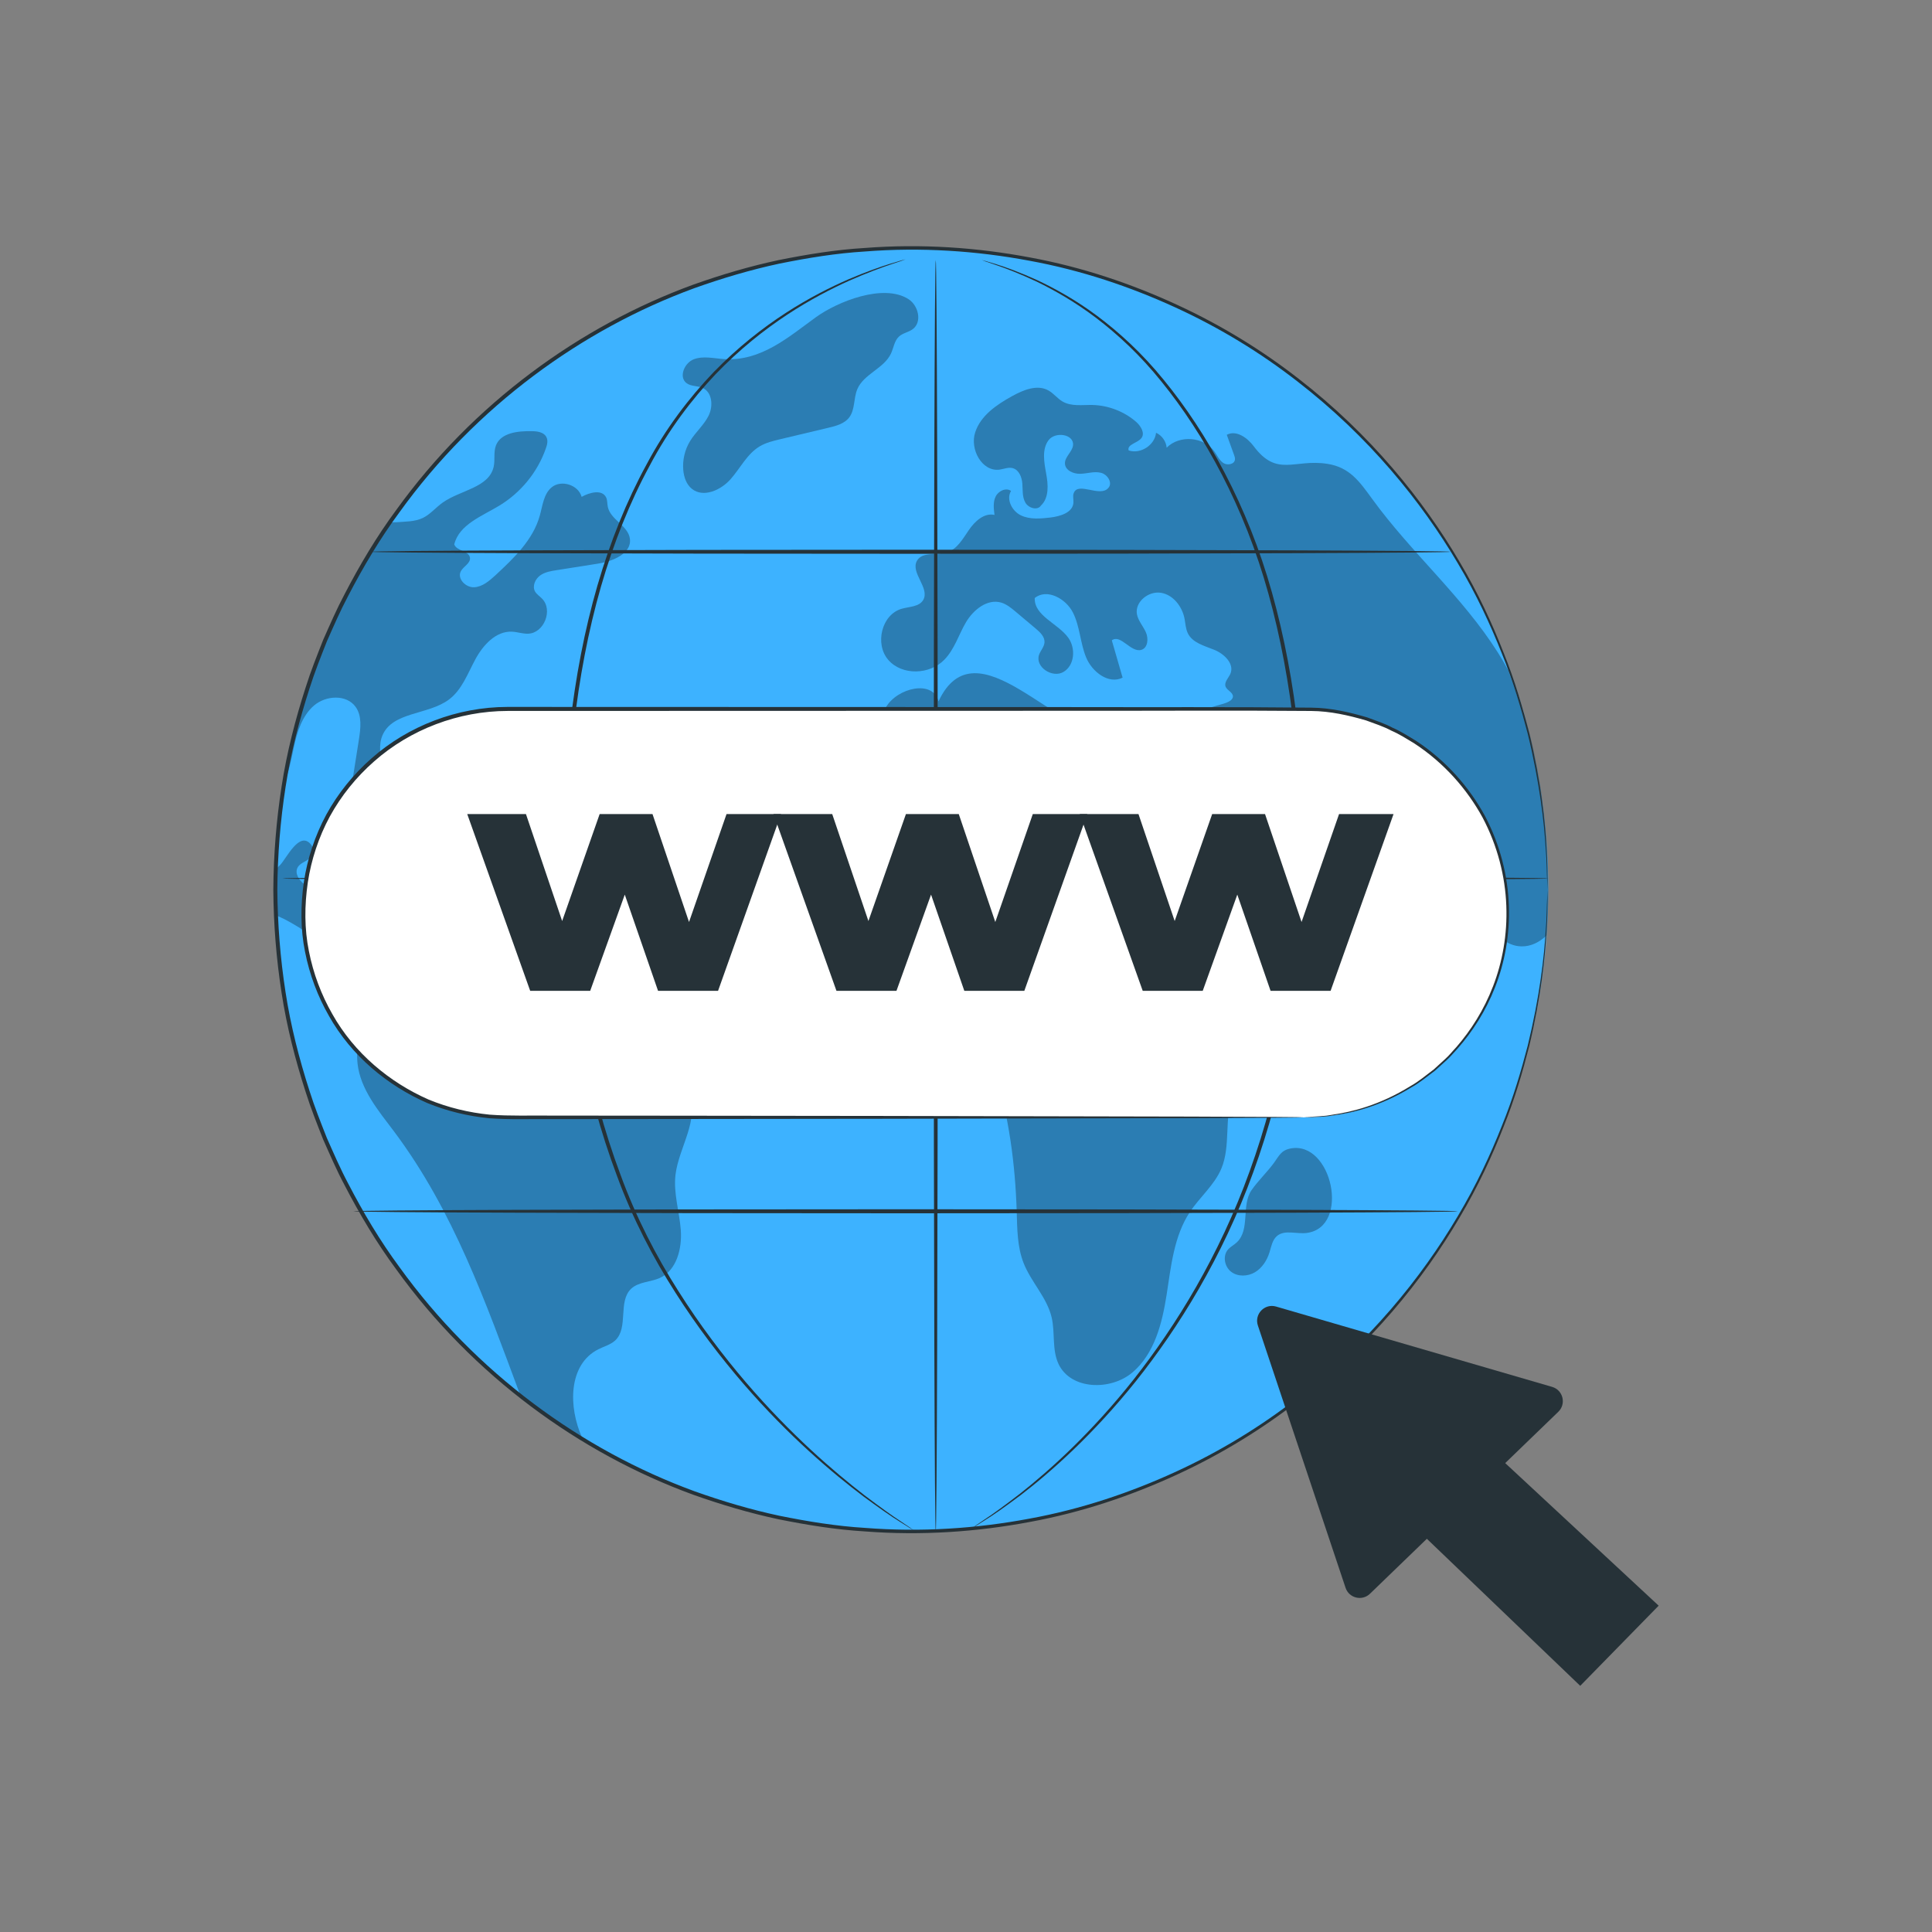
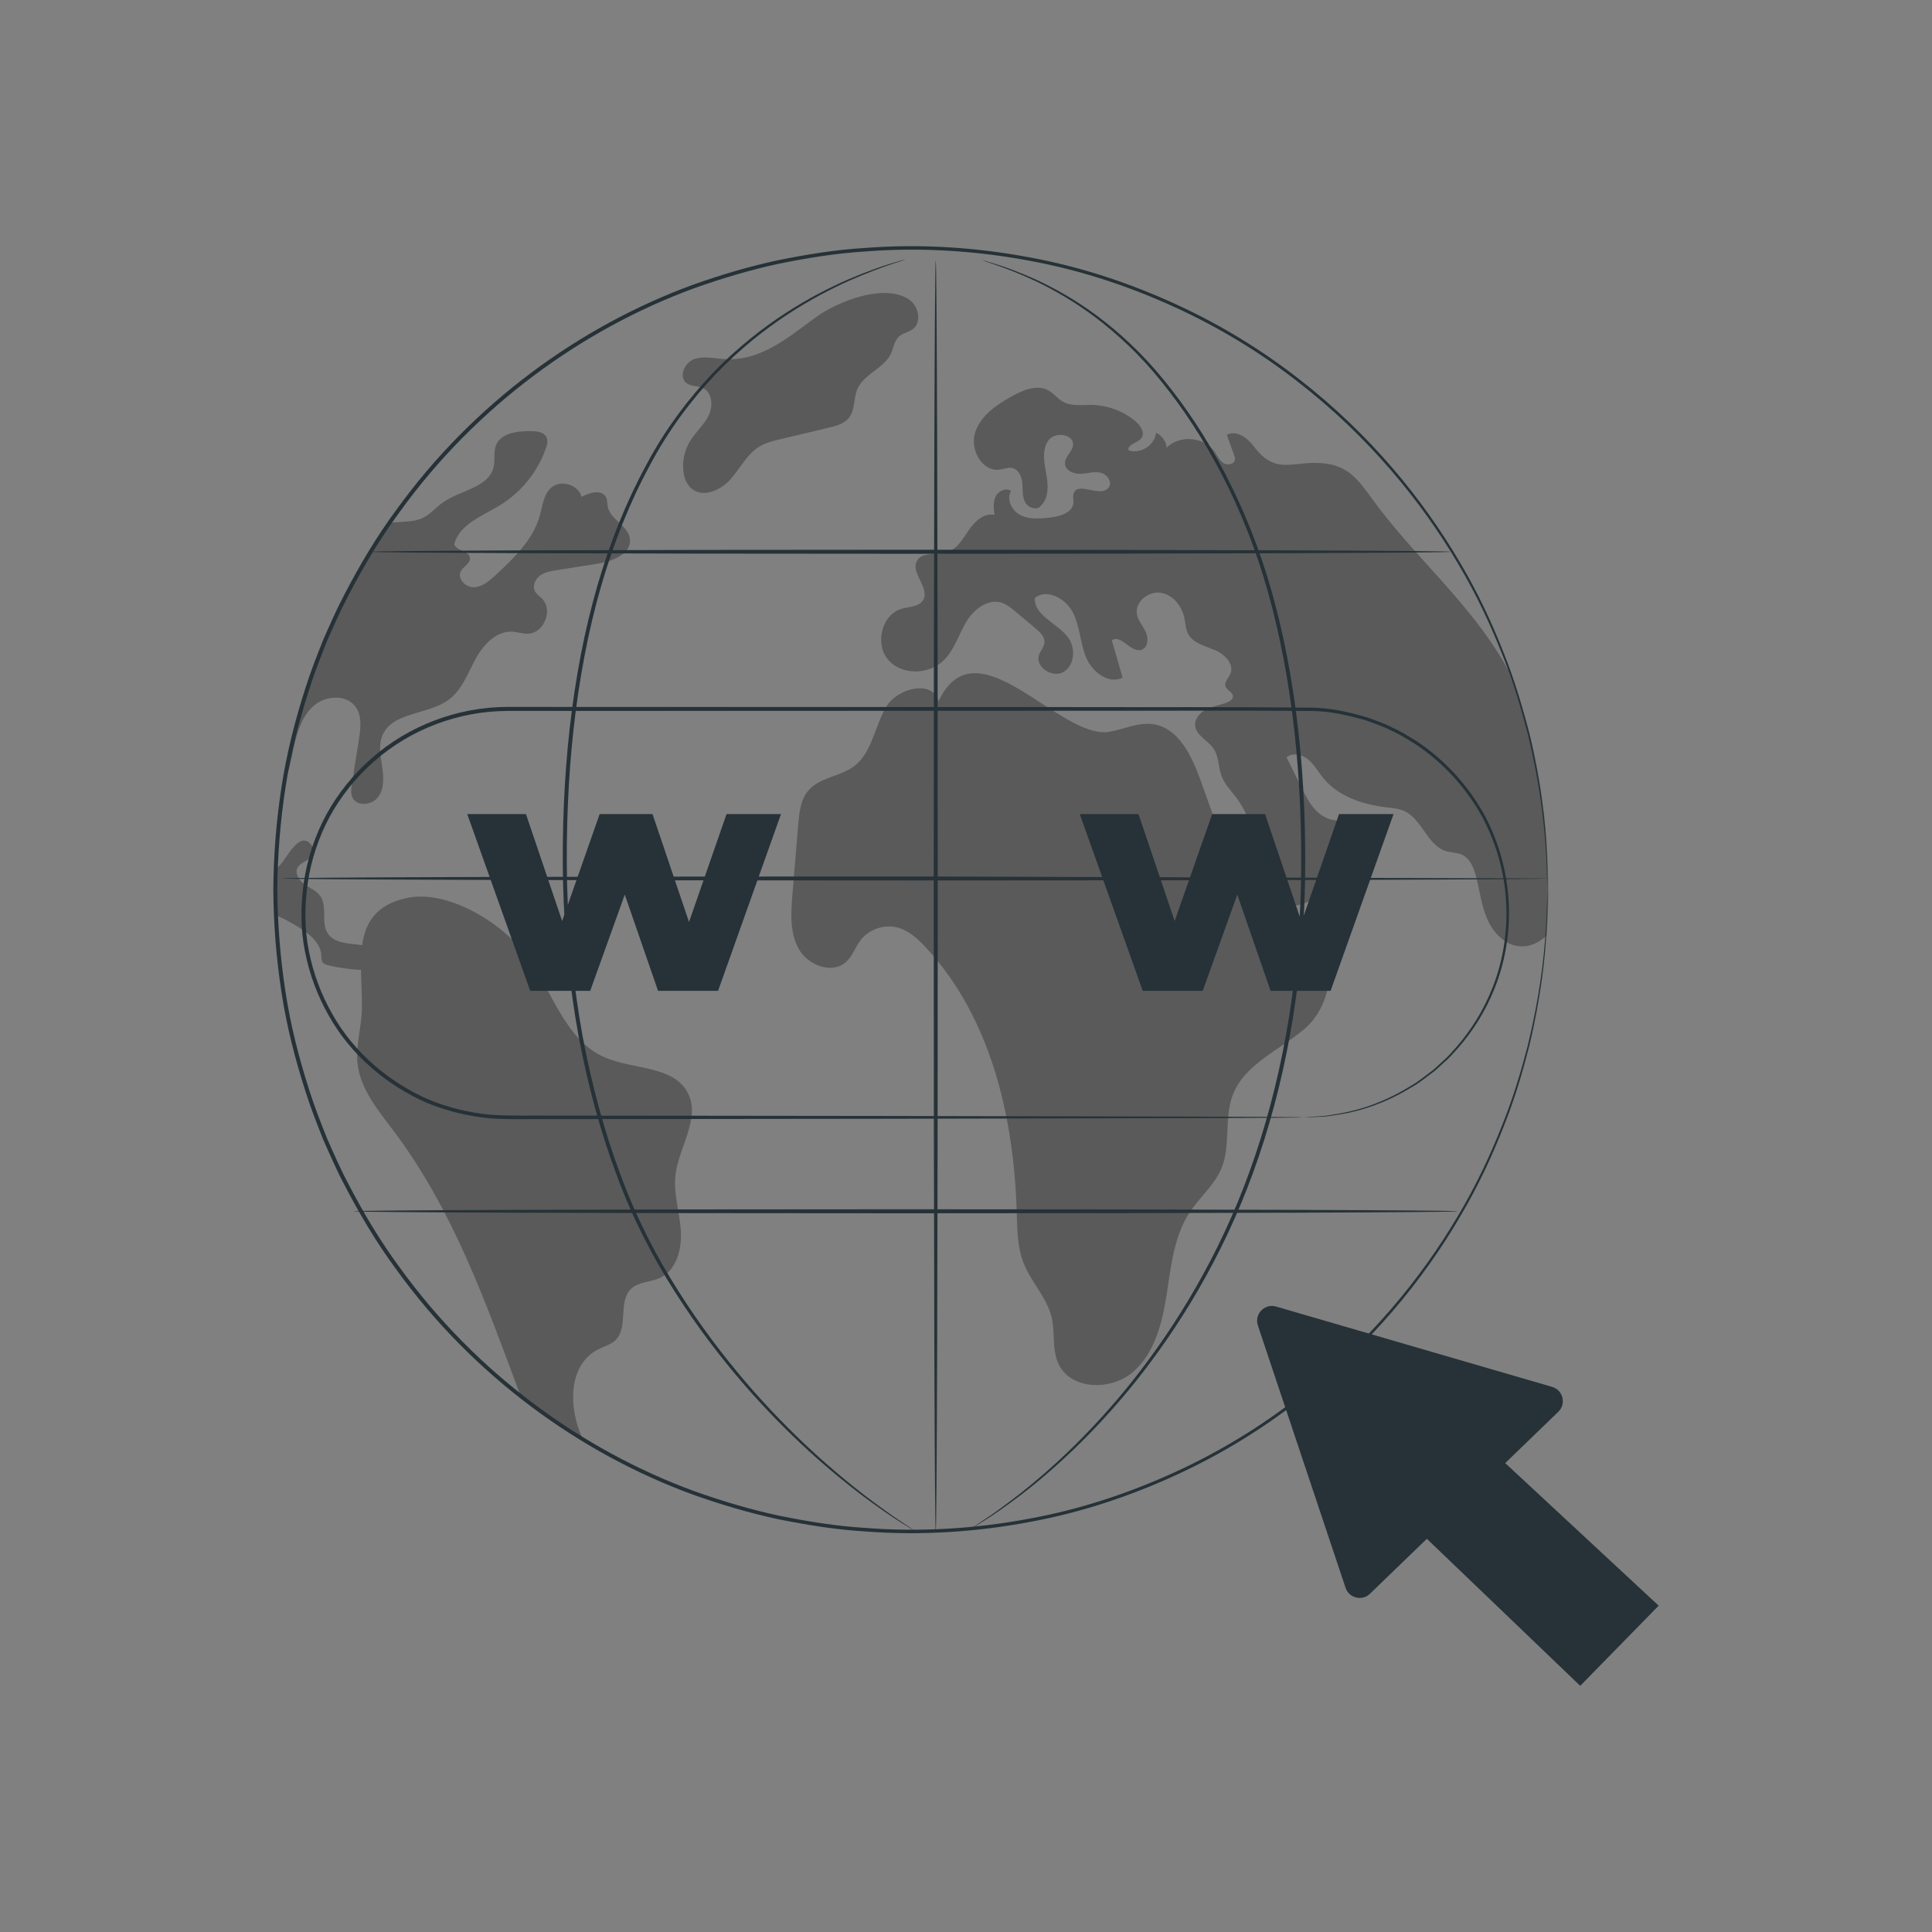
<svg xmlns="http://www.w3.org/2000/svg" version="1.1" x="0px" y="0px" width="250px" height="250px" viewBox="0 0 250 250" enable-background="new 0 0 250 250" xml:space="preserve">
  <rect x="0" y="0" width="250" height="250" fill="#808080" stroke="none" />
  <g id="Background_Complete" display="none">
</g>
  <g id="Background_Simple" display="none">
</g>
  <g id="Screens" display="none">
</g>
  <g id="Window">
    <g>
      <g>
        <g>
          <g>
            <g>
-               <ellipse fill="#3DB2FF" cx="117.929" cy="115.045" rx="82.417" ry="82.975" />
-             </g>
+               </g>
          </g>
          <g opacity="0.3">
            <g>
              <path d="M87.407,152.031c0.43-3.612,3.247-7.275,1.63-10.535c-1.813-3.638-7.093-3.052-10.81-4.682        c-5.189-2.281-6.793-8.723-10.184-13.273c-3.038-4.068-10.131-8.541-15.529-7.315c-3.912,0.887-5.255,3.221-5.659,6.089        c-0.169-0.026-0.326-0.052-0.496-0.078c-1.447-0.157-3.143-0.235-3.938-1.435c-0.925-1.395-0.013-3.468-0.965-4.837        c-0.496-0.717-1.356-1.03-2.06-1.539c-0.704-0.496-1.304-1.434-0.874-2.19c0.352-0.639,1.265-0.77,1.721-1.356        c0.365-0.47,0.352-1.187-0.026-1.63c-1.486-1.76-3.142,1.825-3.963,2.673c-0.235,0.248-0.457,0.456-0.665,0.626v0.013        c-0.013,0.156-0.026,0.299-0.026,0.456c-0.02,0.489-0.018,0.989-0.026,1.486s-0.026,0.991-0.026,1.487        c0,0.404,0.013,0.803,0.02,1.206c0.006,0.402,0.006,0.808,0.02,1.206c0.887,0.3,1.721,0.769,2.542,1.251        c1.604,0.926,3.39,2.151,3.494,4.003c0.013,0.3-0.013,0.626,0.17,0.874c0.169,0.234,0.482,0.326,0.769,0.391        c1.369,0.326,2.777,0.521,4.186,0.586c0.026,1.656,0.144,3.391,0.117,5.033c-0.039,2.386-0.821,4.746-0.561,7.106        c0.378,3.338,2.699,6.076,4.72,8.762c7.693,10.275,11.839,22.059,16.337,34.133l0,0c0.834,0.665,2.025,1.552,2.886,2.164        c0.678,0.489,1.302,0.916,1.995,1.384s1.314,0.865,2.025,1.309c0.495,0.313,0.604,0.4,1.112,0.7        c-0.065-0.143,0.058,0.103-0.007-0.041c-1.813-3.977-1.817-9.489,2.082-11.458c0.743-0.378,1.591-0.587,2.204-1.16        c1.734-1.644,0.313-5.033,2.047-6.676c0.978-0.913,2.504-0.848,3.716-1.396c2.177-1.004,2.881-3.794,2.712-6.193        C87.916,156.79,87.133,154.417,87.407,152.031z" />
            </g>
          </g>
          <g opacity="0.3">
            <g>
              <path d="M40.629,91.297c1.539-1.317,4.198-1.474,5.385,0.169c0.848,1.174,0.652,2.777,0.431,4.212        c-0.3,1.93-0.6,3.859-0.913,5.789c-0.092,0.574-0.17,1.2,0.078,1.734c0.573,1.226,2.582,0.991,3.351-0.104        c0.782-1.108,0.691-2.595,0.482-3.925c-0.208-1.343-0.482-2.751,0.04-4.003c1.304-3.103,5.933-2.634,8.619-4.655        c1.669-1.252,2.412-3.351,3.403-5.189c0.991-1.838,2.647-3.677,4.733-3.586c0.704,0.026,1.395,0.287,2.1,0.261        c2.06-0.065,3.259-3.077,1.799-4.538c-0.3-0.313-0.704-0.561-0.913-0.939c-0.365-0.691,0.026-1.578,0.652-2.047        c0.625-0.456,1.421-0.587,2.19-0.704c1.76-0.287,3.521-0.561,5.281-0.834c1.943-0.3,4.433-1.304,4.159-3.247        c-0.234-1.682-2.517-2.438-2.855-4.107c-0.091-0.404-0.039-0.848-0.222-1.226c-0.535-1.069-2.138-0.639-3.168-0.065        c-0.417-1.551-2.634-2.255-3.873-1.238c-1.043,0.86-1.173,2.373-1.539,3.664c-0.861,3.129-3.351,5.502-5.724,7.706        c-0.795,0.73-1.695,1.513-2.777,1.565c-1.082,0.052-2.216-1.108-1.721-2.06c0.339-0.652,1.278-1.03,1.187-1.761        c-0.13-0.913-1.721-0.847-2.034-1.721c0.625-2.582,3.585-3.65,5.854-5.033c2.751-1.669,4.916-4.303,5.985-7.354        c0.182-0.482,0.326-1.056,0.078-1.513c-0.339-0.652-1.213-0.756-1.956-0.756c-1.747-0.026-3.925,0.208-4.563,1.838        c-0.339,0.874-0.091,1.865-0.3,2.777c-0.613,2.712-4.329,3.012-6.598,4.629c-0.886,0.625-1.578,1.5-2.555,1.982        c-1.056,0.508-2.295,0.469-3.469,0.561c-0.208,0.013-0.741-0.006-0.95,0.021c-0.717,0.998-1.281,1.906-1.947,2.939        c-0.667,1.034-1.334,2.189-1.954,3.251c-2.92,4.994-5.178,10.386-7.003,15.993c-0.639,1.949-1.189,4.051-1.678,6.063        c-0.489,2.011-0.836,3.92-1.175,5.987c0.809-1.669,1.174-3.729,1.487-5.189C38.464,94.674,39.103,92.614,40.629,91.297z" />
            </g>
          </g>
          <g opacity="0.3">
            <g>
              <path d="M109.885,54.019c0.779-1.022,0.551-2.491,1.056-3.672c0.839-1.962,3.446-2.664,4.35-4.597        c0.348-0.744,0.434-1.652,1.041-2.205c0.506-0.461,1.256-0.554,1.799-0.97c1.215-0.93,0.711-3.047-0.579-3.871        c-3.232-2.064-9.18,0.322-11.972,2.342c-3.59,2.597-7.102,5.725-11.878,5.42c-1.317-0.084-2.686-0.446-3.92,0.021        c-1.233,0.467-1.994,2.316-0.932,3.099c0.591,0.435,1.429,0.314,2.095,0.623c1.231,0.571,1.354,2.352,0.753,3.569        c-0.601,1.217-1.684,2.126-2.394,3.283c-0.688,1.12-1.003,2.465-0.887,3.774c0.081,0.912,0.402,1.854,1.118,2.425        c1.486,1.186,3.746,0.17,5.005-1.255s2.127-3.268,3.76-4.243c0.814-0.487,1.754-0.713,2.677-0.932        c2.076-0.494,4.152-0.987,6.228-1.481C108.197,55.115,109.268,54.829,109.885,54.019z" />
            </g>
          </g>
          <g opacity="0.3">
            <g>
              <path d="M200.328,114.416c-0.006-1.187-0.043-2.363-0.105-3.534c-0.064-1.17-0.109-2.358-0.227-3.519        c-0.092-0.939-0.172-1.877-0.303-2.803c-0.127-0.978-0.256-2.103-0.42-3.07c-0.486-2.903-1.021-5.489-1.813-8.286        c-0.307-1.076-0.83-2.223-1.176-3.281c-0.348-1.058-0.717-2.107-1.107-3.15c0,0,0,0,0-0.013l0,0        c-0.418-0.783-0.861-1.552-1.344-2.308c-4.576-7.25-11.227-12.935-16.258-19.871c-1.645-2.256-2.922-4.12-5.83-4.563        c-4.303-0.665-6.48,1.786-9.531-2.295c-0.82-1.095-2.256-2.112-3.469-1.46c0.314,0.874,0.641,1.747,0.953,2.634        c0.064,0.183,0.131,0.378,0.104,0.574c-0.064,0.613-0.977,0.782-1.5,0.443c-0.521-0.352-0.781-0.965-1.146-1.474        c-1.355-1.942-4.537-2.19-6.193-0.508c-0.064-0.821-0.613-1.591-1.369-1.93c-0.17,1.604-2.008,2.79-3.547,2.282        c-0.248-0.795,1.174-0.939,1.67-1.617c0.455-0.639-0.092-1.526-0.68-2.06c-1.551-1.356-3.598-2.152-5.671-2.204        c-1.316-0.026-2.738,0.222-3.885-0.456c-0.665-0.391-1.135-1.043-1.813-1.421c-1.447-0.821-3.26-0.065-4.72,0.743        c-1.995,1.108-4.055,2.504-4.759,4.681c-0.717,2.165,0.861,5.098,3.129,4.824c0.574-0.078,1.174-0.352,1.734-0.195        c0.809,0.222,1.173,1.16,1.238,1.995c0.065,0.822-0.026,1.708,0.378,2.438c0.391,0.73,1.578,1.095,2.034,0.404        c1.069-1.017,0.938-2.725,0.665-4.172c-0.261-1.448-0.561-3.078,0.3-4.264c0.874-1.187,3.351-0.808,3.182,0.652        c-0.105,0.86-1.083,1.486-1.044,2.36c0.039,0.887,1.122,1.356,2.008,1.317c0.887-0.026,1.787-0.352,2.647-0.13        c0.875,0.208,1.564,1.343,0.939,1.982c-1.082,1.226-3.899-0.874-4.459,0.652c-0.156,0.392,0,0.834-0.039,1.252        c-0.104,1.278-1.708,1.747-2.986,1.904c-1.278,0.144-2.634,0.274-3.794-0.274c-1.16-0.548-1.956-2.073-1.291-3.168        c-0.651-0.47-1.643,0-1.995,0.73c-0.352,0.717-0.248,1.578-0.144,2.373c-1.355-0.3-2.568,0.848-3.338,1.982        c-0.782,1.147-1.525,2.477-2.842,2.881c-1.33,0.404-3.155-0.144-3.847,1.056c-0.899,1.564,1.708,3.546,0.795,5.098        c-0.521,0.874-1.773,0.848-2.764,1.122c-2.621,0.743-3.534,4.576-1.747,6.624c1.773,2.047,5.359,1.93,7.25-0.026        c1.317-1.343,1.852-3.234,2.803-4.851c0.952-1.604,2.751-3.064,4.551-2.542c0.704,0.208,1.304,0.704,1.865,1.173        c0.873,0.73,1.747,1.46,2.621,2.204c0.561,0.469,1.173,1.056,1.121,1.786c-0.052,0.587-0.508,1.043-0.704,1.591        c-0.548,1.577,1.734,3.077,3.168,2.216c1.447-0.86,1.591-3.064,0.613-4.42c-1.356-1.878-4.42-2.817-4.342-5.138        c1.565-1.278,4.029,0.065,4.942,1.877c0.913,1.799,0.938,3.938,1.708,5.803c0.77,1.877,2.92,3.533,4.721,2.621        c-0.471-1.617-0.926-3.221-1.396-4.825c1.148-0.86,2.465,1.643,3.834,1.226c0.834-0.261,0.939-1.46,0.574-2.269        c-0.354-0.808-1.004-1.486-1.162-2.36c-0.26-1.591,1.514-3.012,3.117-2.751c1.59,0.261,2.752,1.787,3.051,3.364        c0.117,0.626,0.145,1.291,0.418,1.865c0.6,1.252,2.15,1.63,3.43,2.151c1.291,0.521,2.621,1.812,2.086,3.09        c-0.248,0.561-0.834,1.095-0.627,1.669c0.197,0.508,0.953,0.73,0.953,1.278c-0.014,0.365-0.393,0.613-0.73,0.756        c-0.861,0.352-1.799,0.469-2.635,0.874c-0.834,0.391-1.59,1.199-1.525,2.112c0.105,1.304,1.656,1.93,2.387,3.012        c0.703,1.03,0.6,2.399,1.043,3.573c0.418,1.083,1.277,1.93,1.969,2.855c2.164,2.947,2.674,6.741,3.729,10.236        c0.471,1.578,1.33,3.338,2.947,3.638c0.887,0.156,1.773-0.183,2.607-0.508c2.334-0.926,4.76-1.917,6.391-3.808        c1.643-1.904,2.189-4.994,0.508-6.858c-0.209-0.248-0.482-0.469-0.795-0.508c-0.443-0.052-0.836,0.248-1.227,0.43        c-1.186,0.548-2.646,0.091-3.639-0.782c-0.977-0.861-1.576-2.074-2.164-3.247c-0.639-1.291-1.277-2.595-1.93-3.898        c0.77-0.652,1.996-0.378,2.791,0.261c0.783,0.639,1.266,1.564,1.904,2.347c1.941,2.425,5.137,3.494,8.227,3.859        c0.783,0.091,1.592,0.156,2.32,0.482c2.309,1.056,2.975,4.459,5.412,5.189c0.678,0.208,1.434,0.169,2.074,0.469        c0.963,0.457,1.445,1.552,1.732,2.582c0.535,1.917,0.719,3.938,1.525,5.763c0.797,1.825,2.426,3.481,4.408,3.507        c1.238,0.026,2.359-0.55,3.26-1.423c0.105-1.8,0.221-3.662,0.221-5.487C200.354,115.172,200.354,114.794,200.328,114.416z" />
            </g>
          </g>
          <g opacity="0.3">
            <g>
-               <path d="M166.98,148.617c-1.229,0.241-1.473,0.963-2.141,1.872c-0.867,1.184-2.111,2.369-2.902,3.536        c-1.34,1.98-0.133,5.069-1.896,6.735c-0.359,0.339-0.822,0.562-1.145,0.937c-0.709,0.823-0.445,2.221,0.422,2.877        c0.865,0.655,2.135,0.609,3.07,0.056c0.934-0.554,1.557-1.534,1.881-2.57c0.234-0.747,0.365-1.592,0.953-2.107        c1.01-0.883,2.576-0.228,3.904-0.413C174.777,158.748,172.35,147.559,166.98,148.617z" />
-             </g>
+               </g>
          </g>
          <g opacity="0.3">
            <g>
              <path d="M168.893,133.058c3.252-2.813,4.564-9.173,0.525-10.643c-1.529-0.556-3.291-0.107-4.809-0.695        c-1.979-0.767-2.902-2.988-3.617-4.986c-1.877-5.246-3.754-10.491-5.631-15.737c-1.133-3.16-2.848-6.822-6.172-7.288        c-1.883-0.263-3.711,0.635-5.58,0.975c-6.439,1.172-17.269-14.41-22.169-3.922c-0.685-2.852-5.318-1.781-6.798,0.751        c-1.479,2.532-1.792,5.886-4.14,7.645c-1.791,1.341-4.416,1.421-5.878,3.113c-1.029,1.19-1.206,2.873-1.335,4.441        c-0.249,2.998-0.497,5.995-0.745,8.993c-0.2,2.417-0.366,5.004,0.831,7.114c1.196,2.11,4.324,3.282,6.116,1.646        c0.824-0.753,1.171-1.89,1.845-2.78c1.084-1.436,3.071-2.121,4.81-1.66c1.463,0.389,2.632,1.469,3.662,2.577        c8.383,9.026,11.385,21.876,11.754,34.189c0.068,2.253,0.07,4.569,0.899,6.665c0.972,2.457,3.02,4.443,3.622,7.016        c0.462,1.975,0.027,4.148,0.875,5.991c1.562,3.395,6.773,3.538,9.609,1.107c2.838-2.432,3.822-6.356,4.396-10.049        s0.947-7.583,3.014-10.696c1.283-1.931,3.168-3.476,4.066-5.613c1.252-2.987,0.324-6.529,1.488-9.553        C161.076,137.647,165.641,135.872,168.893,133.058z" />
            </g>
          </g>
        </g>
        <g>
          <g>
            <g>
              <path fill="#263238" d="M200.252,115.125c0,0-0.029-0.454-0.061-1.34c-0.053-0.885-0.023-2.207-0.174-3.93        c-0.209-3.448-0.775-8.541-2.332-14.921c-0.828-3.174-1.848-6.686-3.352-10.388c-1.469-3.709-3.301-7.659-5.693-11.66        c-4.732-8.008-11.529-16.406-20.826-23.584c-4.629-3.597-9.889-6.846-15.705-9.513c-5.811-2.666-12.164-4.824-18.947-6.059        c-6.77-1.264-13.94-1.764-21.262-1.185c-3.665,0.223-7.35,0.822-11.047,1.568c-3.692,0.791-7.366,1.879-11.013,3.18        C75.308,42.62,61.567,52.576,51.696,66.279c-2.507,3.39-4.687,7.057-6.657,10.859c-1.008,1.893-1.859,3.87-2.737,5.843        c-0.791,2.01-1.598,4.023-2.249,6.101c-1.335,4.139-2.435,8.398-3.101,12.763c-0.678,4.361-1.033,8.798-1.064,13.268        c0.03,4.472,0.384,8.911,1.061,13.273c0.667,4.366,1.764,8.627,3.099,12.767c0.651,2.079,1.458,4.093,2.249,6.104        c0.877,1.974,1.729,3.952,2.736,5.846c1.97,3.804,4.15,7.472,6.658,10.862c9.872,13.708,23.615,23.666,38.149,28.992        c3.648,1.302,7.322,2.39,11.015,3.181c3.697,0.746,7.383,1.346,11.049,1.568c7.322,0.579,14.493,0.078,21.264-1.186        c6.785-1.235,13.136-3.395,18.948-6.061c5.816-2.668,11.076-5.917,15.705-9.515c9.295-7.18,16.092-15.577,20.822-23.585        c2.393-4.001,4.225-7.95,5.693-11.659c1.504-3.701,2.523-7.214,3.35-10.387c1.559-6.379,2.123-11.471,2.332-14.919        c0.15-1.723,0.121-3.044,0.174-3.929C200.223,115.58,200.252,115.125,200.252,115.125s0.006,0.454-0.008,1.341        c-0.035,0.886,0.012,2.209-0.123,3.935c-0.174,3.454-0.707,8.559-2.238,14.961c-0.813,3.185-1.822,6.711-3.316,10.429        c-1.459,3.726-3.283,7.694-5.674,11.716c-4.723,8.05-11.525,16.499-20.848,23.729c-4.643,3.622-9.92,6.896-15.762,9.587        c-5.836,2.689-12.217,4.869-19.036,6.12c-6.805,1.28-14.015,1.792-21.378,1.218c-3.687-0.22-7.394-0.818-11.113-1.565        c-3.714-0.792-7.411-1.883-11.082-3.189c-14.625-5.345-28.459-15.355-38.397-29.144c-2.524-3.41-4.72-7.1-6.703-10.927        c-1.015-1.904-1.872-3.895-2.755-5.881c-0.797-2.023-1.608-4.05-2.264-6.141c-1.344-4.166-2.449-8.454-3.12-12.847        c-0.682-4.389-1.037-8.856-1.067-13.355c0.031-4.497,0.389-8.962,1.071-13.35c0.671-4.392,1.777-8.678,3.122-12.842        c0.655-2.091,1.468-4.116,2.264-6.138c0.883-1.986,1.741-3.975,2.755-5.879c1.983-3.825,4.179-7.514,6.702-10.923        c9.938-13.784,23.769-23.791,38.392-29.135c3.67-1.307,7.366-2.397,11.081-3.189c3.719-0.748,7.426-1.346,11.112-1.566        c7.363-0.575,14.571-0.063,21.376,1.217c6.818,1.251,13.201,3.429,19.035,6.118c5.842,2.69,11.121,5.964,15.764,9.586        c9.322,7.229,16.125,15.679,20.85,23.729c2.391,4.021,4.215,7.99,5.674,11.716c1.496,3.718,2.504,7.245,3.318,10.43        c1.531,6.403,2.064,11.509,2.238,14.963c0.137,1.726,0.088,3.05,0.123,3.936C200.258,114.671,200.252,115.125,200.252,115.125        z" />
            </g>
          </g>
          <g>
            <g>
              <path fill="#263238" d="M121.085,198.181c-0.144,0-0.26-36.835-0.26-82.262c0-45.443,0.117-82.27,0.26-82.27        c0.144,0,0.26,36.827,0.26,82.27C121.346,161.346,121.229,198.181,121.085,198.181z" />
            </g>
          </g>
          <g>
            <g>
              <path fill="#263238" d="M125.8,197.734c0,0,0.133-0.108,0.407-0.299c0.293-0.2,0.699-0.477,1.222-0.833        c1.091-0.706,2.638-1.84,4.591-3.346c3.867-3.05,9.212-7.857,14.691-14.777c5.443-6.915,11.047-15.954,14.998-26.931        c3.973-10.954,6.348-23.708,6.635-37.159c0.262-13.445-1.08-26.331-4.209-37.561c-3.109-11.241-8.295-20.61-13.834-27.439        c-2.754-3.439-5.707-6.154-8.487-8.269c-2.79-2.113-5.435-3.586-7.646-4.668c-2.23-1.048-4.024-1.73-5.252-2.148        c-0.599-0.204-1.064-0.362-1.399-0.476c-0.314-0.11-0.472-0.179-0.472-0.179s0.167,0.035,0.488,0.128        c0.34,0.103,0.811,0.244,1.417,0.427c1.242,0.387,3.052,1.04,5.305,2.064c2.234,1.059,4.909,2.514,7.734,4.619        c2.814,2.105,5.808,4.822,8.597,8.268c5.609,6.84,10.857,16.245,14.012,27.542c3.17,11.284,4.529,24.209,4.268,37.703        c-0.289,13.5-2.688,26.313-6.705,37.309c-3.998,11.025-9.66,20.085-15.16,26.996c-5.538,6.918-10.941,11.7-14.856,14.709        c-1.977,1.485-3.546,2.594-4.657,3.273c-0.536,0.338-0.952,0.601-1.251,0.79C125.952,197.656,125.8,197.734,125.8,197.734z" />
            </g>
          </g>
          <g>
            <g>
              <path fill="#263238" d="M118.237,198.02c0,0-0.155-0.079-0.444-0.258c-0.306-0.192-0.73-0.459-1.277-0.803        c-1.132-0.691-2.737-1.812-4.766-3.305c-4.016-3.029-9.629-7.758-15.539-14.578c-2.942-3.413-5.962-7.336-8.812-11.811        c-2.858-4.463-5.512-9.514-7.567-15.119c-2.107-5.581-3.748-11.645-4.954-18.02c-1.163-6.383-1.854-13.083-2.022-19.96        c-0.269-13.746,1.126-26.924,4.45-38.396c1.672-5.725,3.809-11.014,6.358-15.67c2.489-4.696,5.543-8.653,8.654-11.917        c6.32-6.504,12.897-10.041,17.486-12.046c2.32-0.988,4.17-1.632,5.436-2.022c0.62-0.184,1.1-0.327,1.446-0.43        c0.326-0.094,0.497-0.129,0.497-0.129s-0.161,0.07-0.481,0.18c-0.342,0.115-0.817,0.274-1.429,0.479        c-1.253,0.422-3.088,1.095-5.387,2.108c-4.549,2.055-11.061,5.625-17.303,12.115c-3.073,3.258-6.084,7.194-8.539,11.867        c-2.519,4.636-4.627,9.9-6.278,15.599c-3.281,11.415-4.658,24.553-4.39,38.25c0.168,6.851,0.853,13.523,2.003,19.881        c1.194,6.348,2.817,12.386,4.902,17.944c2.03,5.577,4.651,10.602,7.482,15.056c2.82,4.463,5.812,8.385,8.726,11.801        c5.853,6.827,11.413,11.585,15.382,14.656c2.005,1.515,3.589,2.66,4.701,3.379c0.534,0.362,0.949,0.644,1.248,0.846        C118.101,197.91,118.237,198.02,118.237,198.02z" />
            </g>
          </g>
          <g>
            <g>
-               <path fill="#263238" d="M200.354,113.671c0,0.144-36.672,0.26-81.898,0.26c-45.243,0-81.908-0.117-81.908-0.26        c0-0.144,36.665-0.26,81.908-0.26C163.682,113.411,200.354,113.527,200.354,113.671z" />
+               <path fill="#263238" d="M200.354,113.671c0,0.144-36.672,0.26-81.898,0.26c-45.243,0-81.908-0.117-81.908-0.26        c0-0.144,36.665-0.26,81.908-0.26z" />
            </g>
          </g>
          <g>
            <g>
              <path fill="#263238" d="M187.748,71.399c0,0.144-31.285,0.261-69.869,0.261c-38.597,0-69.875-0.117-69.875-0.261        c0-0.144,31.279-0.26,69.875-0.26C156.463,71.139,187.748,71.256,187.748,71.399z" />
            </g>
          </g>
          <g>
            <g>
              <path fill="#263238" d="M188.648,156.739c0,0.145-31.998,0.261-71.46,0.261c-39.476,0-71.467-0.116-71.467-0.261        c0-0.144,31.991-0.26,71.467-0.26C156.65,156.479,188.648,156.595,188.648,156.739z" />
            </g>
          </g>
          <g>
            <g>
              <g>
-                 <path fill="#FFFFFF" d="M168.703,144.586H65.665c-14.594,0-26.425-11.831-26.425-26.425l0,0         c0-14.594,11.831-26.425,26.425-26.425h103.038c14.596,0,26.426,11.831,26.426,26.425l0,0         C195.129,132.755,183.299,144.586,168.703,144.586z" />
-               </g>
+                 </g>
              <g>
                <g>
                  <path fill="#263238" d="M168.703,144.586c0,0,0.326-0.034,0.959-0.075c0.631-0.062,1.582-0.033,2.799-0.275          c2.43-0.341,6.068-1.217,10.064-3.702c1.027-0.57,1.977-1.377,3.014-2.157c0.48-0.439,0.973-0.889,1.475-1.349          c0.512-0.452,0.939-1.009,1.43-1.525c1.867-2.146,3.568-4.786,4.76-7.892c1.195-3.098,1.859-6.661,1.711-10.427          c-0.139-3.76-1.123-7.716-3.08-11.413c-2.002-3.658-4.973-7.05-8.789-9.55c-0.975-0.59-1.943-1.217-3.012-1.679          c-1.029-0.549-2.15-0.908-3.26-1.319c-2.266-0.659-4.643-1.206-7.105-1.223c-9.877-0.088-20.465-0.01-31.589-0.025          c-22.256,0.006-46.724,0.013-72.405,0.021c-6.374,0.01-12.595,2.41-17.241,6.508c-2.329,2.038-4.286,4.468-5.753,7.144          c-1.45,2.686-2.408,5.6-2.854,8.562c-0.429,2.959-0.443,5.979,0.144,8.868c0.567,2.889,1.604,5.65,3.038,8.152          c2.837,5.053,7.416,8.838,12.446,11.05c2.552,1.051,5.222,1.688,7.895,1.955c2.671,0.201,5.369,0.09,7.999,0.123          c5.272,0.004,10.391,0.009,15.339,0.013c9.896,0.012,19.115,0.022,27.533,0.032c16.825,0.034,30.441,0.063,39.867,0.082          c4.697,0.021,8.348,0.038,10.84,0.049c1.229,0.012,2.17,0.021,2.818,0.026C168.379,144.569,168.703,144.586,168.703,144.586          s-0.324,0.018-0.959,0.026c-0.648,0.007-1.59,0.015-2.818,0.026c-2.492,0.011-6.143,0.027-10.84,0.049          c-9.426,0.02-23.042,0.048-39.867,0.083c-8.417,0.01-17.636,0.021-27.533,0.031c-4.949,0.005-10.067,0.009-15.339,0.014          c-2.641-0.03-5.298,0.087-8.04-0.113c-2.721-0.268-5.441-0.913-8.042-1.981c-5.126-2.245-9.792-6.098-12.689-11.242          c-1.463-2.548-2.523-5.362-3.103-8.307c-0.6-2.945-0.588-6.022-0.153-9.039c0.453-3.02,1.429-5.993,2.907-8.731          c1.496-2.729,3.49-5.208,5.864-7.287c4.734-4.181,11.083-6.63,17.582-6.64c25.682,0.007,50.149,0.014,72.405,0.021          c11.13,0.029,21.696-0.034,31.606,0.073c2.5,0.023,4.916,0.582,7.217,1.257c1.127,0.419,2.264,0.787,3.307,1.346          c1.086,0.472,2.068,1.11,3.057,1.712c3.869,2.547,6.875,5.997,8.895,9.712c1.973,3.754,2.957,7.767,3.084,11.574          c0.139,3.813-0.549,7.417-1.77,10.544c-1.217,3.135-2.949,5.794-4.846,7.951c-0.496,0.52-0.932,1.077-1.449,1.531          c-0.512,0.461-1.01,0.912-1.496,1.352c-1.051,0.782-2.012,1.589-3.051,2.157c-4.043,2.478-7.713,3.325-10.158,3.634          c-1.223,0.225-2.178,0.18-2.811,0.225C169.029,144.588,168.703,144.586,168.703,144.586z" />
                </g>
              </g>
            </g>
            <g>
              <path fill="#263238" d="M101.063,105.338l-8.146,22.875h-7.766l-4.305-12.451l-4.474,12.451h-7.766l-8.146-22.875h7.597        l4.685,13.843l4.854-13.843h6.837l4.727,13.97l4.854-13.97H101.063z" />
-               <path fill="#263238" d="M140.694,105.338l-8.146,22.875h-7.766l-4.305-12.451l-4.474,12.451h-7.766l-8.146-22.875h7.597        l4.685,13.843l4.854-13.843h6.837l4.727,13.97l4.854-13.97H140.694z" />
              <path fill="#263238" d="M180.324,105.338l-8.145,22.875h-7.768l-4.305-12.451l-4.473,12.451h-7.766l-8.147-22.875h7.598        l4.684,13.843l4.854-13.843h6.838l4.727,13.97l4.854-13.97H180.324z" />
            </g>
          </g>
          <g>
            <g>
              <g>
                <path fill="#263238" d="M165.125,169.067l35.721,10.396c1.414,0.412,1.857,2.199,0.797,3.224l-24.373,23.546         c-1.016,0.981-2.707,0.567-3.154-0.771l-11.346-33.941C162.277,170.05,163.639,168.634,165.125,169.067z" />
              </g>
              <g>
                <polygon fill="#263238" points="214.631,207.773 189.457,184.385 179.43,194.129 204.48,218.146        " />
              </g>
            </g>
          </g>
        </g>
      </g>
    </g>
  </g>
  <g id="Character" display="none">
</g>
</svg>